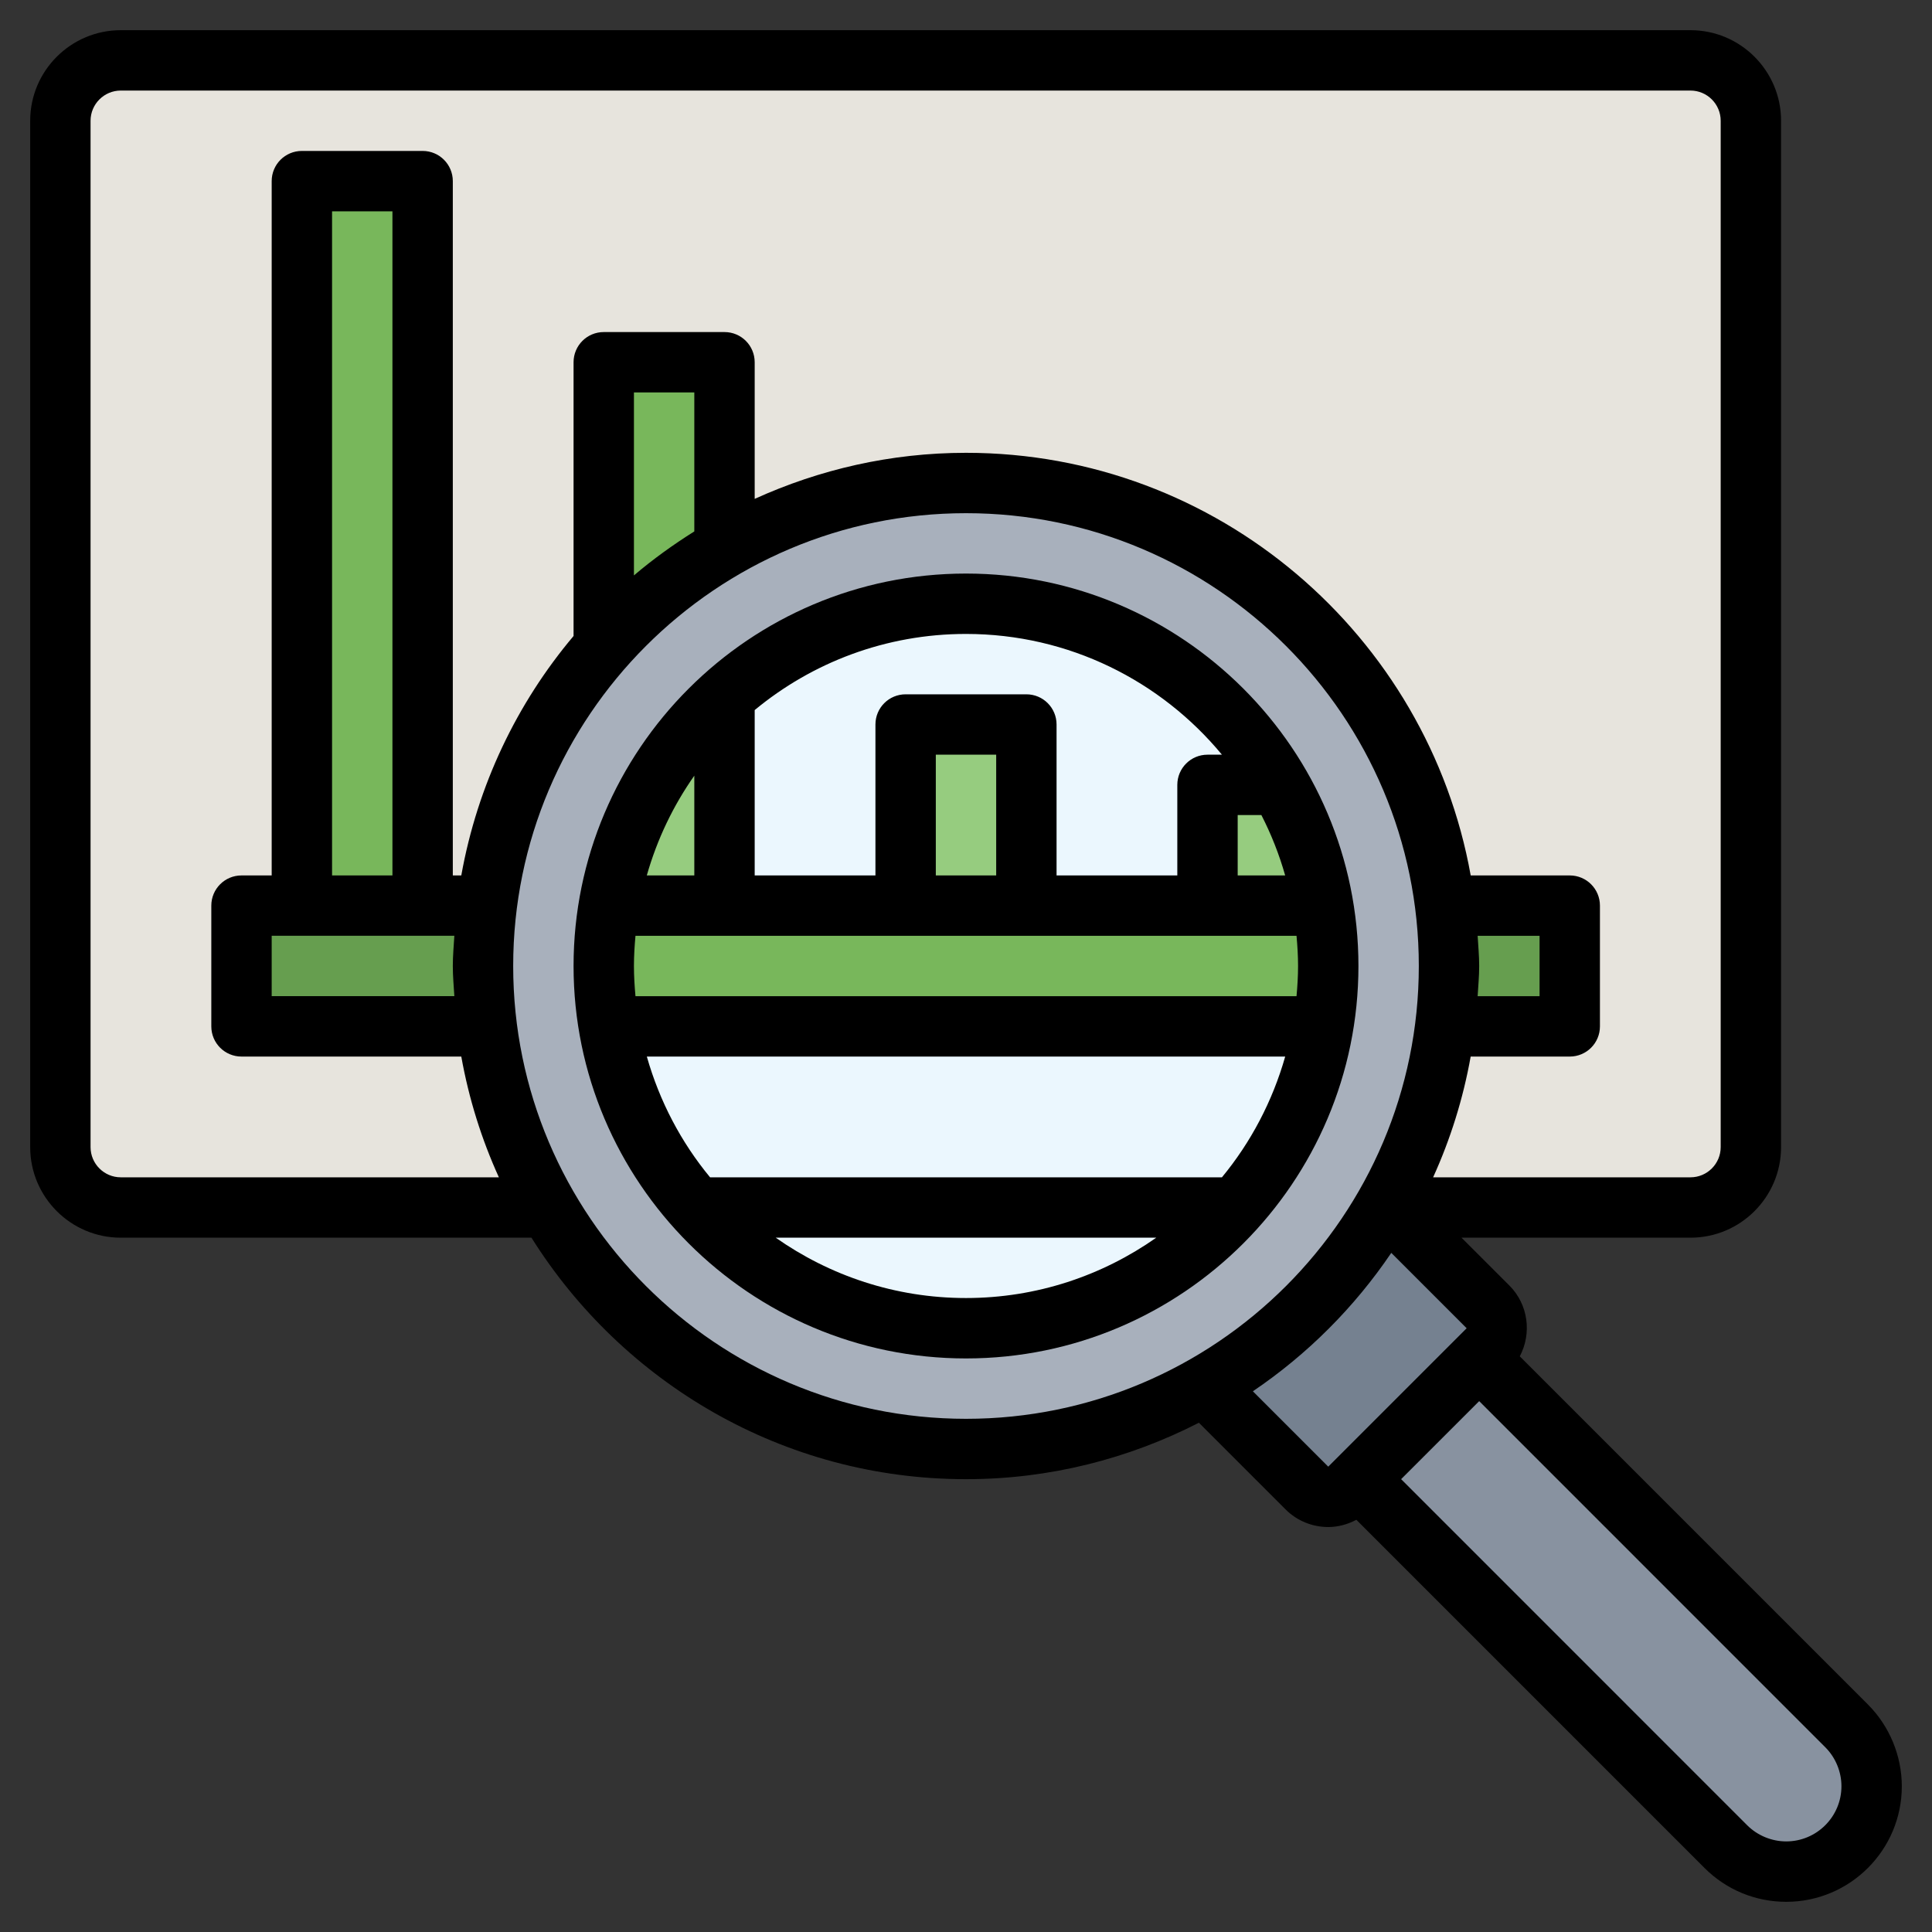
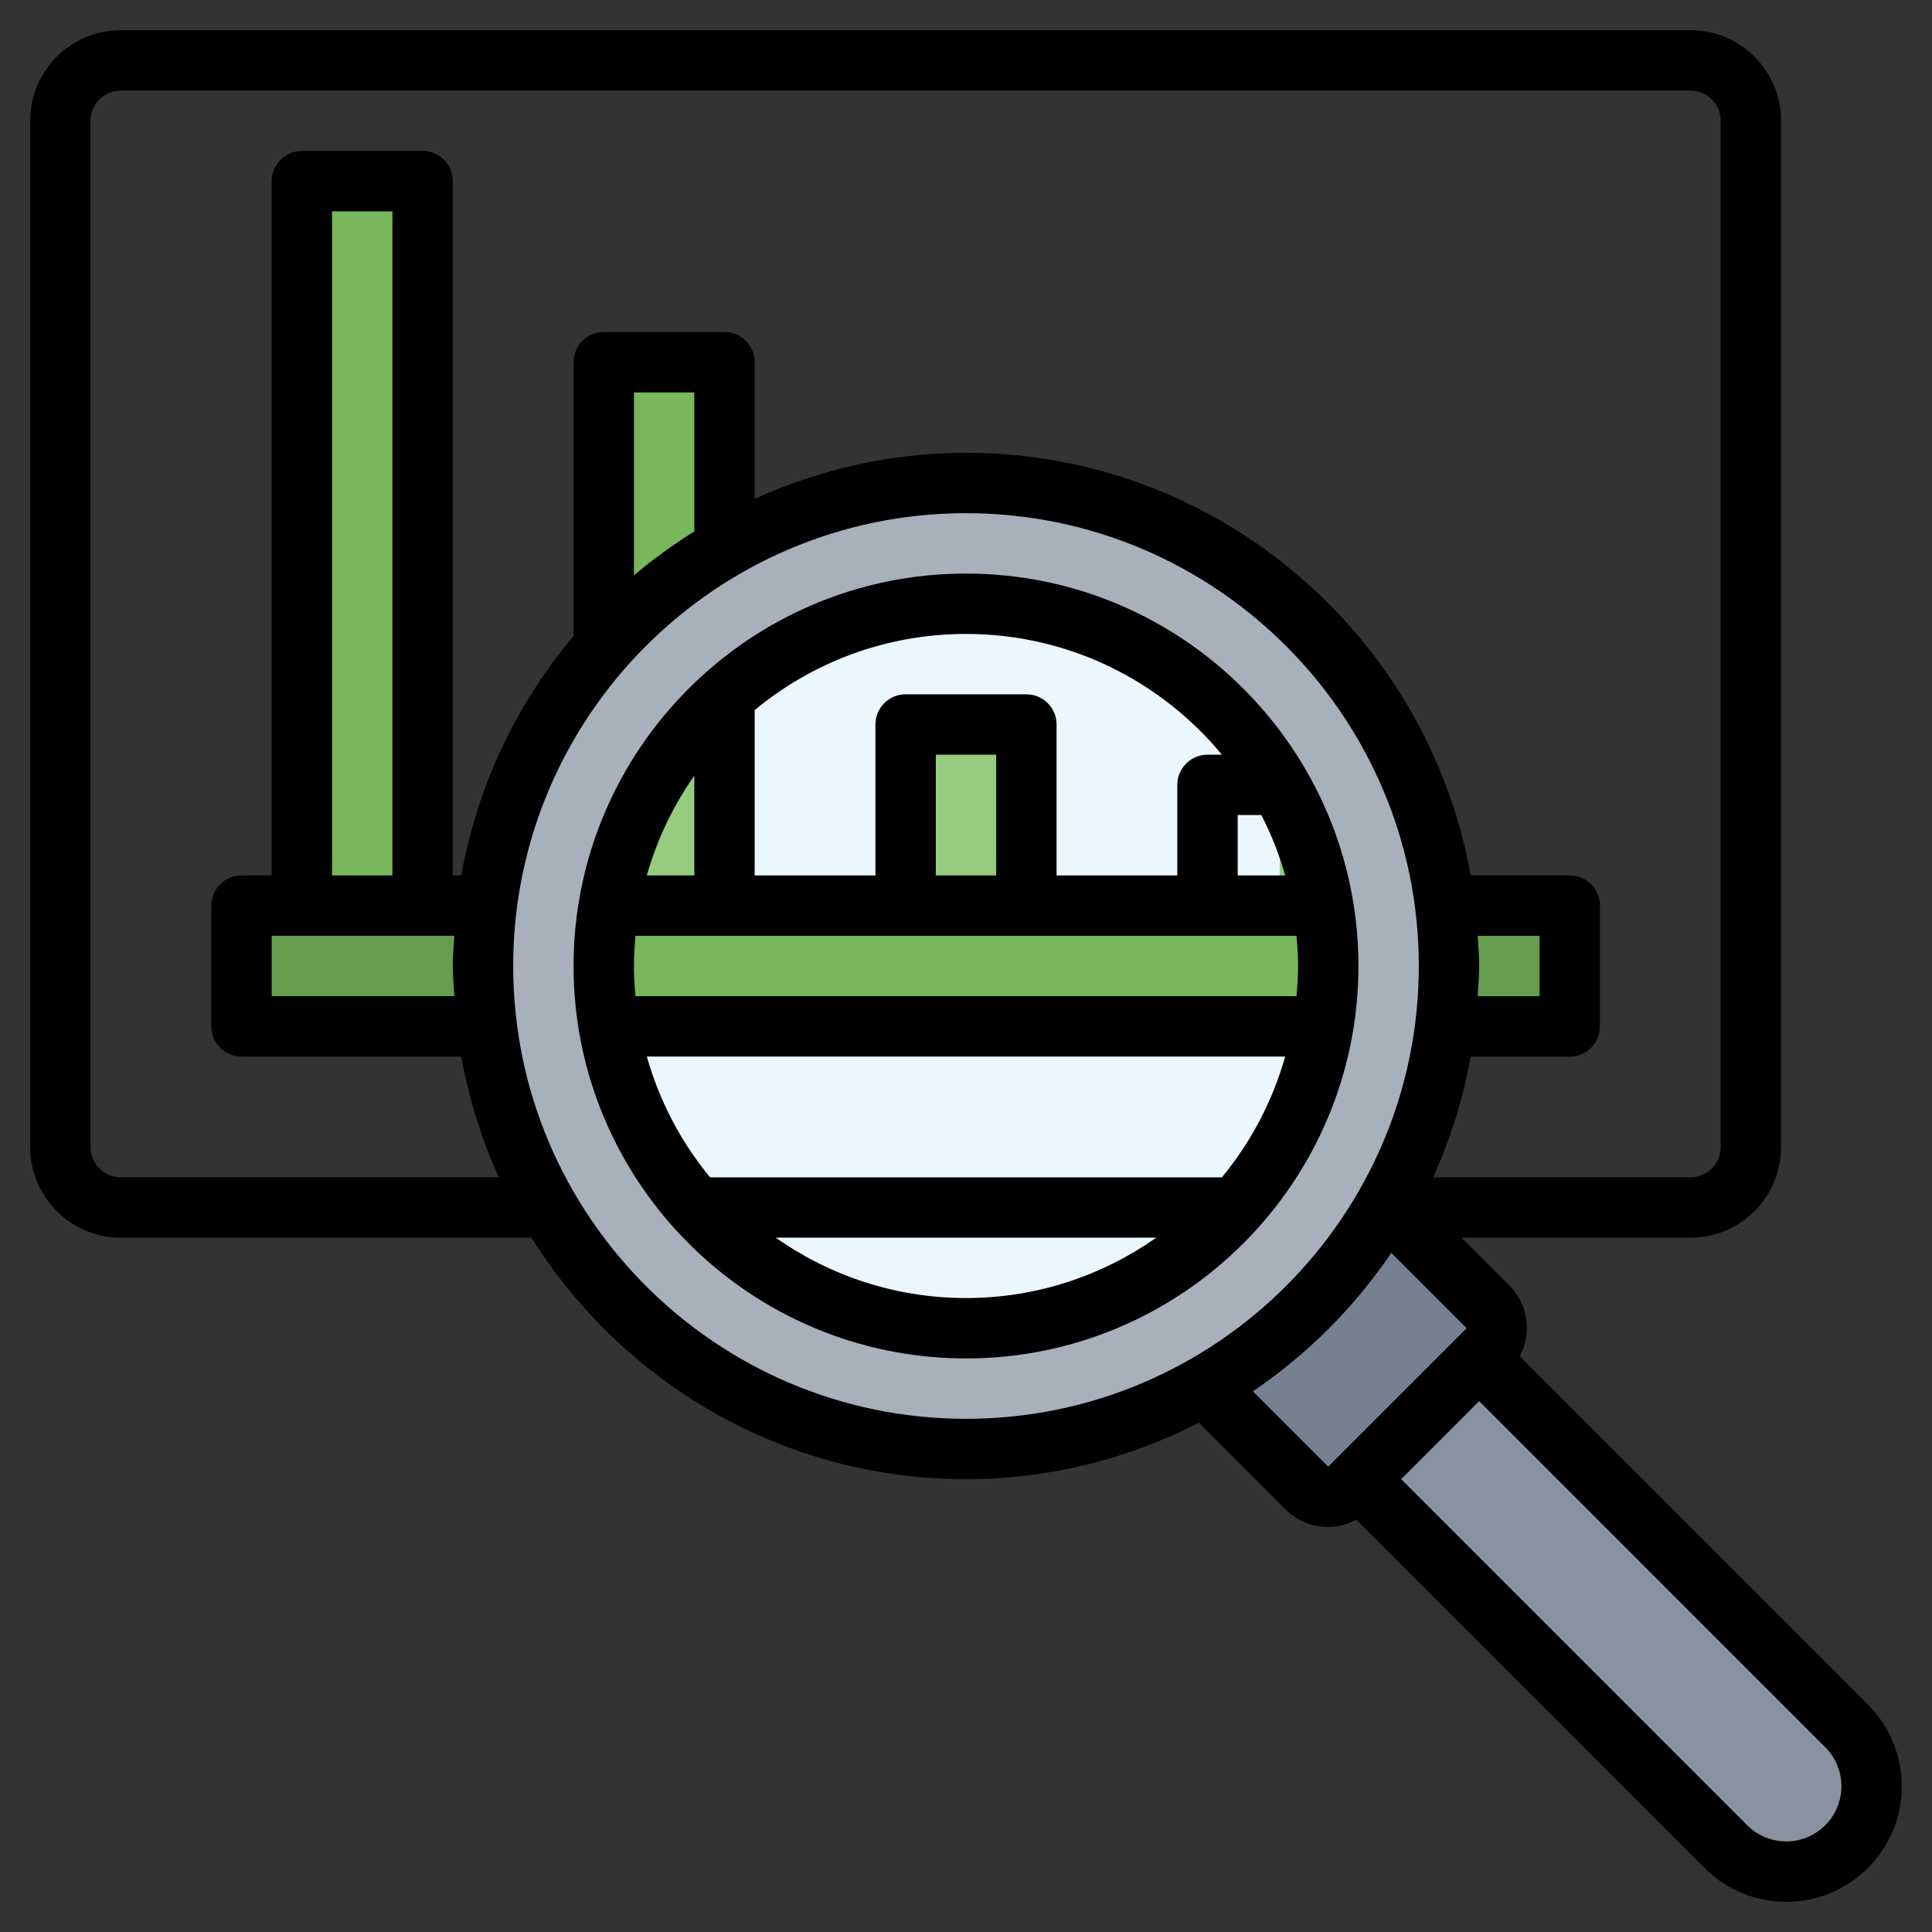
<svg xmlns="http://www.w3.org/2000/svg" id="Layer_3" enable-background="new 0 0 64 64" height="512" viewBox="0 0 64 64" width="512">
  <rect x="0" y="0" width="64" height="64" fill="#333333" stroke="none" />
  <g>
-     <path d="m18.142 40h-14.142c-1.105 0-2-.895-2-2v-34c0-1.105.895-2 2-2h52c1.105 0 2 .895 2 2v34c0 1.105-.895 2-2 2h-10.142" fill="#e7e4dd" />
    <path d="m40 46 3.293 3.293c.391.391 1.024.391 1.414 0l4.586-4.586c.391-.391.391-1.024 0-1.414l-3.293-3.293" fill="#758190" />
    <circle cx="32" cy="32" fill="#a8b0bc" r="16" />
    <circle cx="32" cy="32" fill="#ebf7fe" r="12" />
    <path d="m16.124 34h-8.124v-4h8.125" fill="#669e4f" />
    <path d="m47.875 30h4.125v4h-4.125" fill="#669e4f" />
    <path d="m43.833 34h-23.666-.001c-.109-.65-.166-1.319-.166-2s.057-1.35.166-2h.001 23.667.001c.108.65.165 1.319.165 2s-.057 1.35-.167 2z" fill="#78b75b" />
    <g fill="#96cc7f">
-       <path d="m43.834 30c-.241-1.436-.737-2.786-1.44-4h-.001-2.393v4h3.833z" />
+       <path d="m43.834 30c-.241-1.436-.737-2.786-1.44-4v4h3.833z" />
      <path d="m30 30v-6h4v6" />
      <path d="m20.166 30c.46-2.741 1.849-5.167 3.833-6.943l.001.001v6.942h-3.833z" />
    </g>
    <path d="m23.999 18.141c-1.506.871-2.856 1.98-4 3.276v-9.417h4z" fill="#78b75b" />
    <path d="m10 30v-24h4v24" fill="#78b75b" />
    <path d="m45 49 12.172 12.172c.53.53 1.25.828 2 .828 1.562 0 2.828-1.266 2.828-2.828 0-.75-.298-1.47-.828-2l-12.172-12.172" fill="#8892a0" />
    <g>
      <path d="m32 19c-7.168 0-13 5.832-13 13s5.832 13 13 13 13-5.832 13-13c0-7.169-5.832-13-13-13zm-11 13c0-.338.021-.67.051-1h21.898c.03.33.051.663.051 1 0 .338-.021.67-.051 1h-21.898c-.03-.33-.051-.663-.051-1zm12-3h-2v-4h2zm8.785-2c.325.634.59 1.302.788 2h-1.573v-2zm-1.307-2h-.478c-.552 0-1 .447-1 1v3h-4v-5c0-.553-.447-1-1-1h-4c-.553 0-1 .447-1 1v5h-4v-5.478c1.903-1.575 4.343-2.522 7-2.522 3.408 0 6.459 1.558 8.478 4zm-17.478.695v3.305h-1.574c.341-1.198.875-2.311 1.574-3.305zm2.695 15.304h12.609c-1.787 1.256-3.959 2-6.304 2-2.346 0-4.517-.744-6.305-2zm14.783-1.999h-16.956c-.958-1.158-1.674-2.518-2.095-4h21.147c-.422 1.482-1.139 2.842-2.096 4z" />
      <path d="m61.878 56.464-11.533-11.534c.398-.755.289-1.71-.345-2.345l-1.586-1.585h7.586c1.654 0 3-1.346 3-3v-34c0-1.654-1.346-3-3-3h-52c-1.654 0-3 1.346-3 3v34c0 1.654 1.346 3 3 3h13.605c3.009 4.795 8.329 8 14.396 8 2.779 0 5.396-.683 7.714-1.87l2.87 2.87c.39.39.902.585 1.415.585.322 0 .64-.086.931-.24l11.533 11.534c.723.723 1.685 1.121 2.708 1.121 2.111 0 3.828-1.717 3.828-3.828 0-1.008-.409-1.995-1.122-2.708zm-57.878-17.464c-.551 0-1-.449-1-1v-34c0-.551.449-1 1-1h52c.551 0 1 .449 1 1v34c0 .551-.449 1-1 1h-8.526c.572-1.26.994-2.6 1.244-4h3.282c.553 0 1-.447 1-1v-4c0-.553-.447-1-1-1h-3.281c-1.424-7.946-8.371-14-16.719-14-2.497 0-4.863.555-7 1.526v-4.526c0-.553-.447-1-1-1h-4c-.553 0-1 .447-1 1v9.068c-1.878 2.229-3.184 4.947-3.719 7.932h-.281v-23c0-.553-.447-1-1-1h-4c-.553 0-1 .447-1 1v23h-1c-.553 0-1 .447-1 1v4c0 .553.447 1 1 1h7.281c.251 1.401.672 2.74 1.245 4zm44.949-8h2.051v2h-2.051c.019-.334.051-.663.051-1 0-.338-.032-.668-.051-1zm-25.949-13.396c-.701.44-1.372.923-2 1.457v-6.061h2zm-7.949 15.395h-6.051v-2h6.051c-.02.333-.051.663-.051 1.001 0 .337.031.666.051.999zm-2.051-3.999h-2v-22h2zm4 3c0-8.271 6.729-15 15-15s15 6.729 15 15-6.729 15-15 15c-8.271-.001-15-6.729-15-15zm24.503 14.088c1.805-1.221 3.364-2.78 4.585-4.585l2.497 2.497-4.585 4.585zm17.668 14.911c-.482 0-.953-.195-1.293-.535l-11.464-11.465 2.586-2.585 11.464 11.465c.341.34.536.811.536 1.292 0 1.008-.82 1.828-1.829 1.828z" />
    </g>
  </g>
</svg>